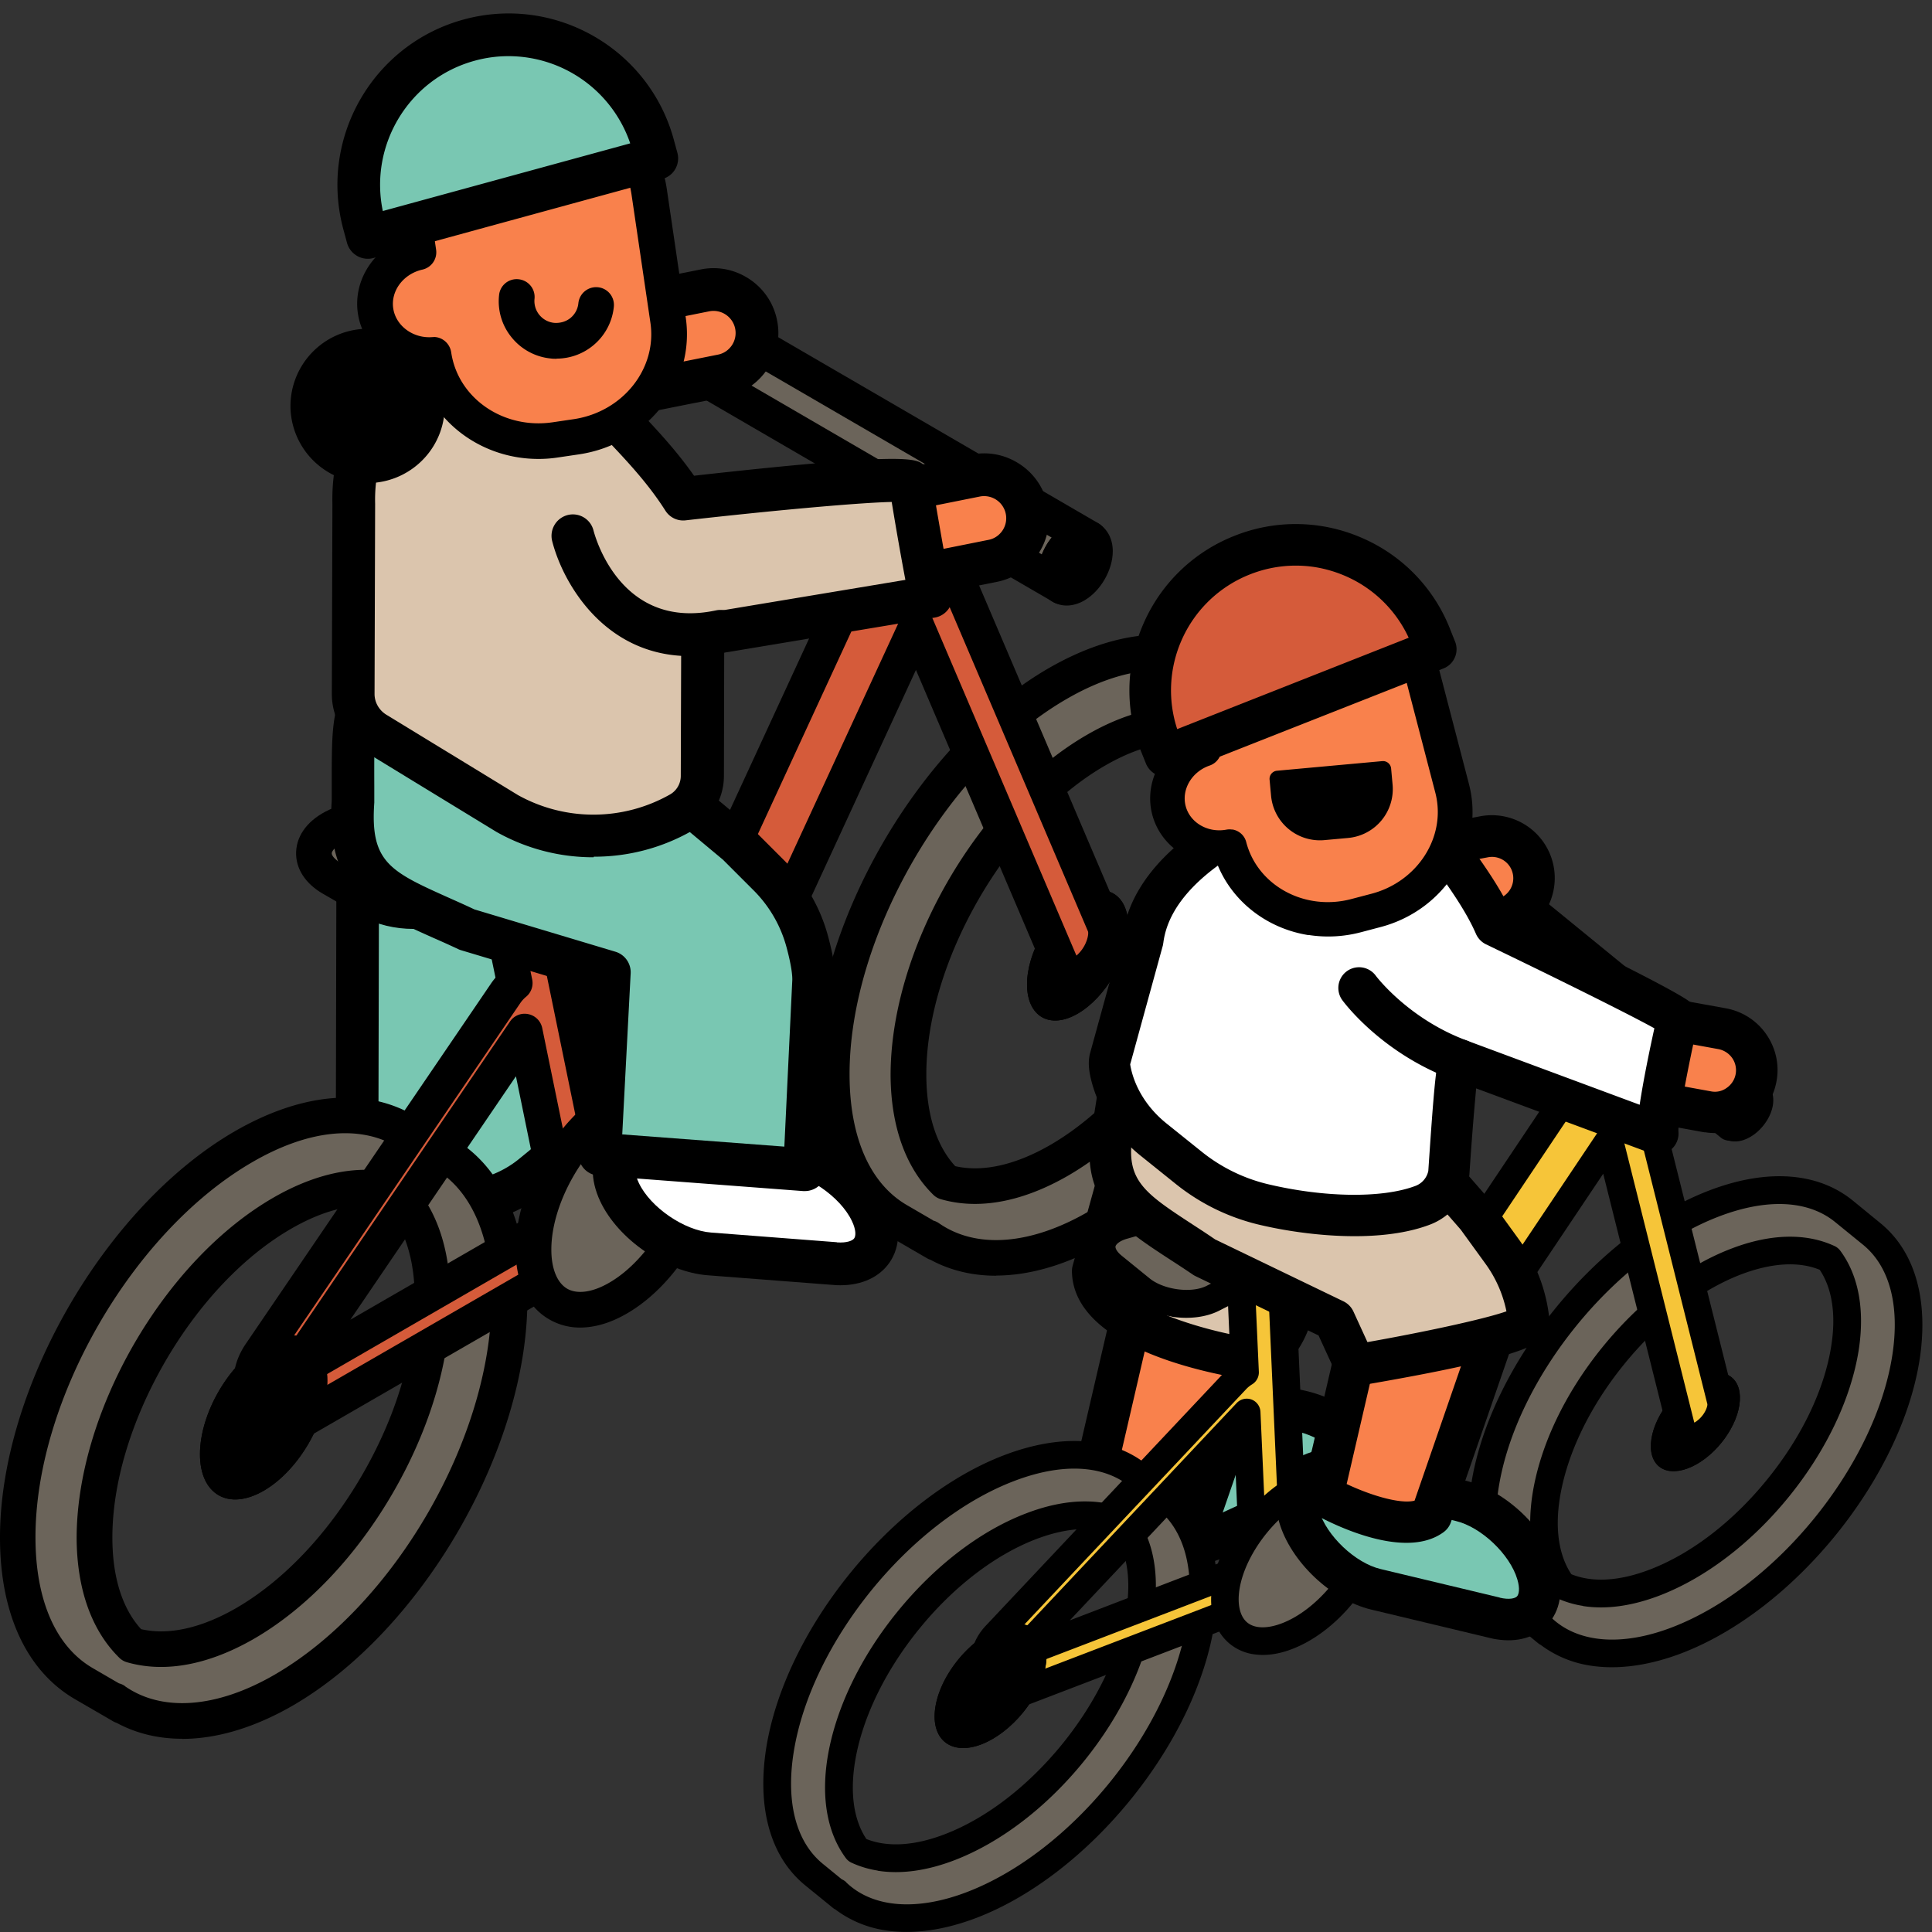
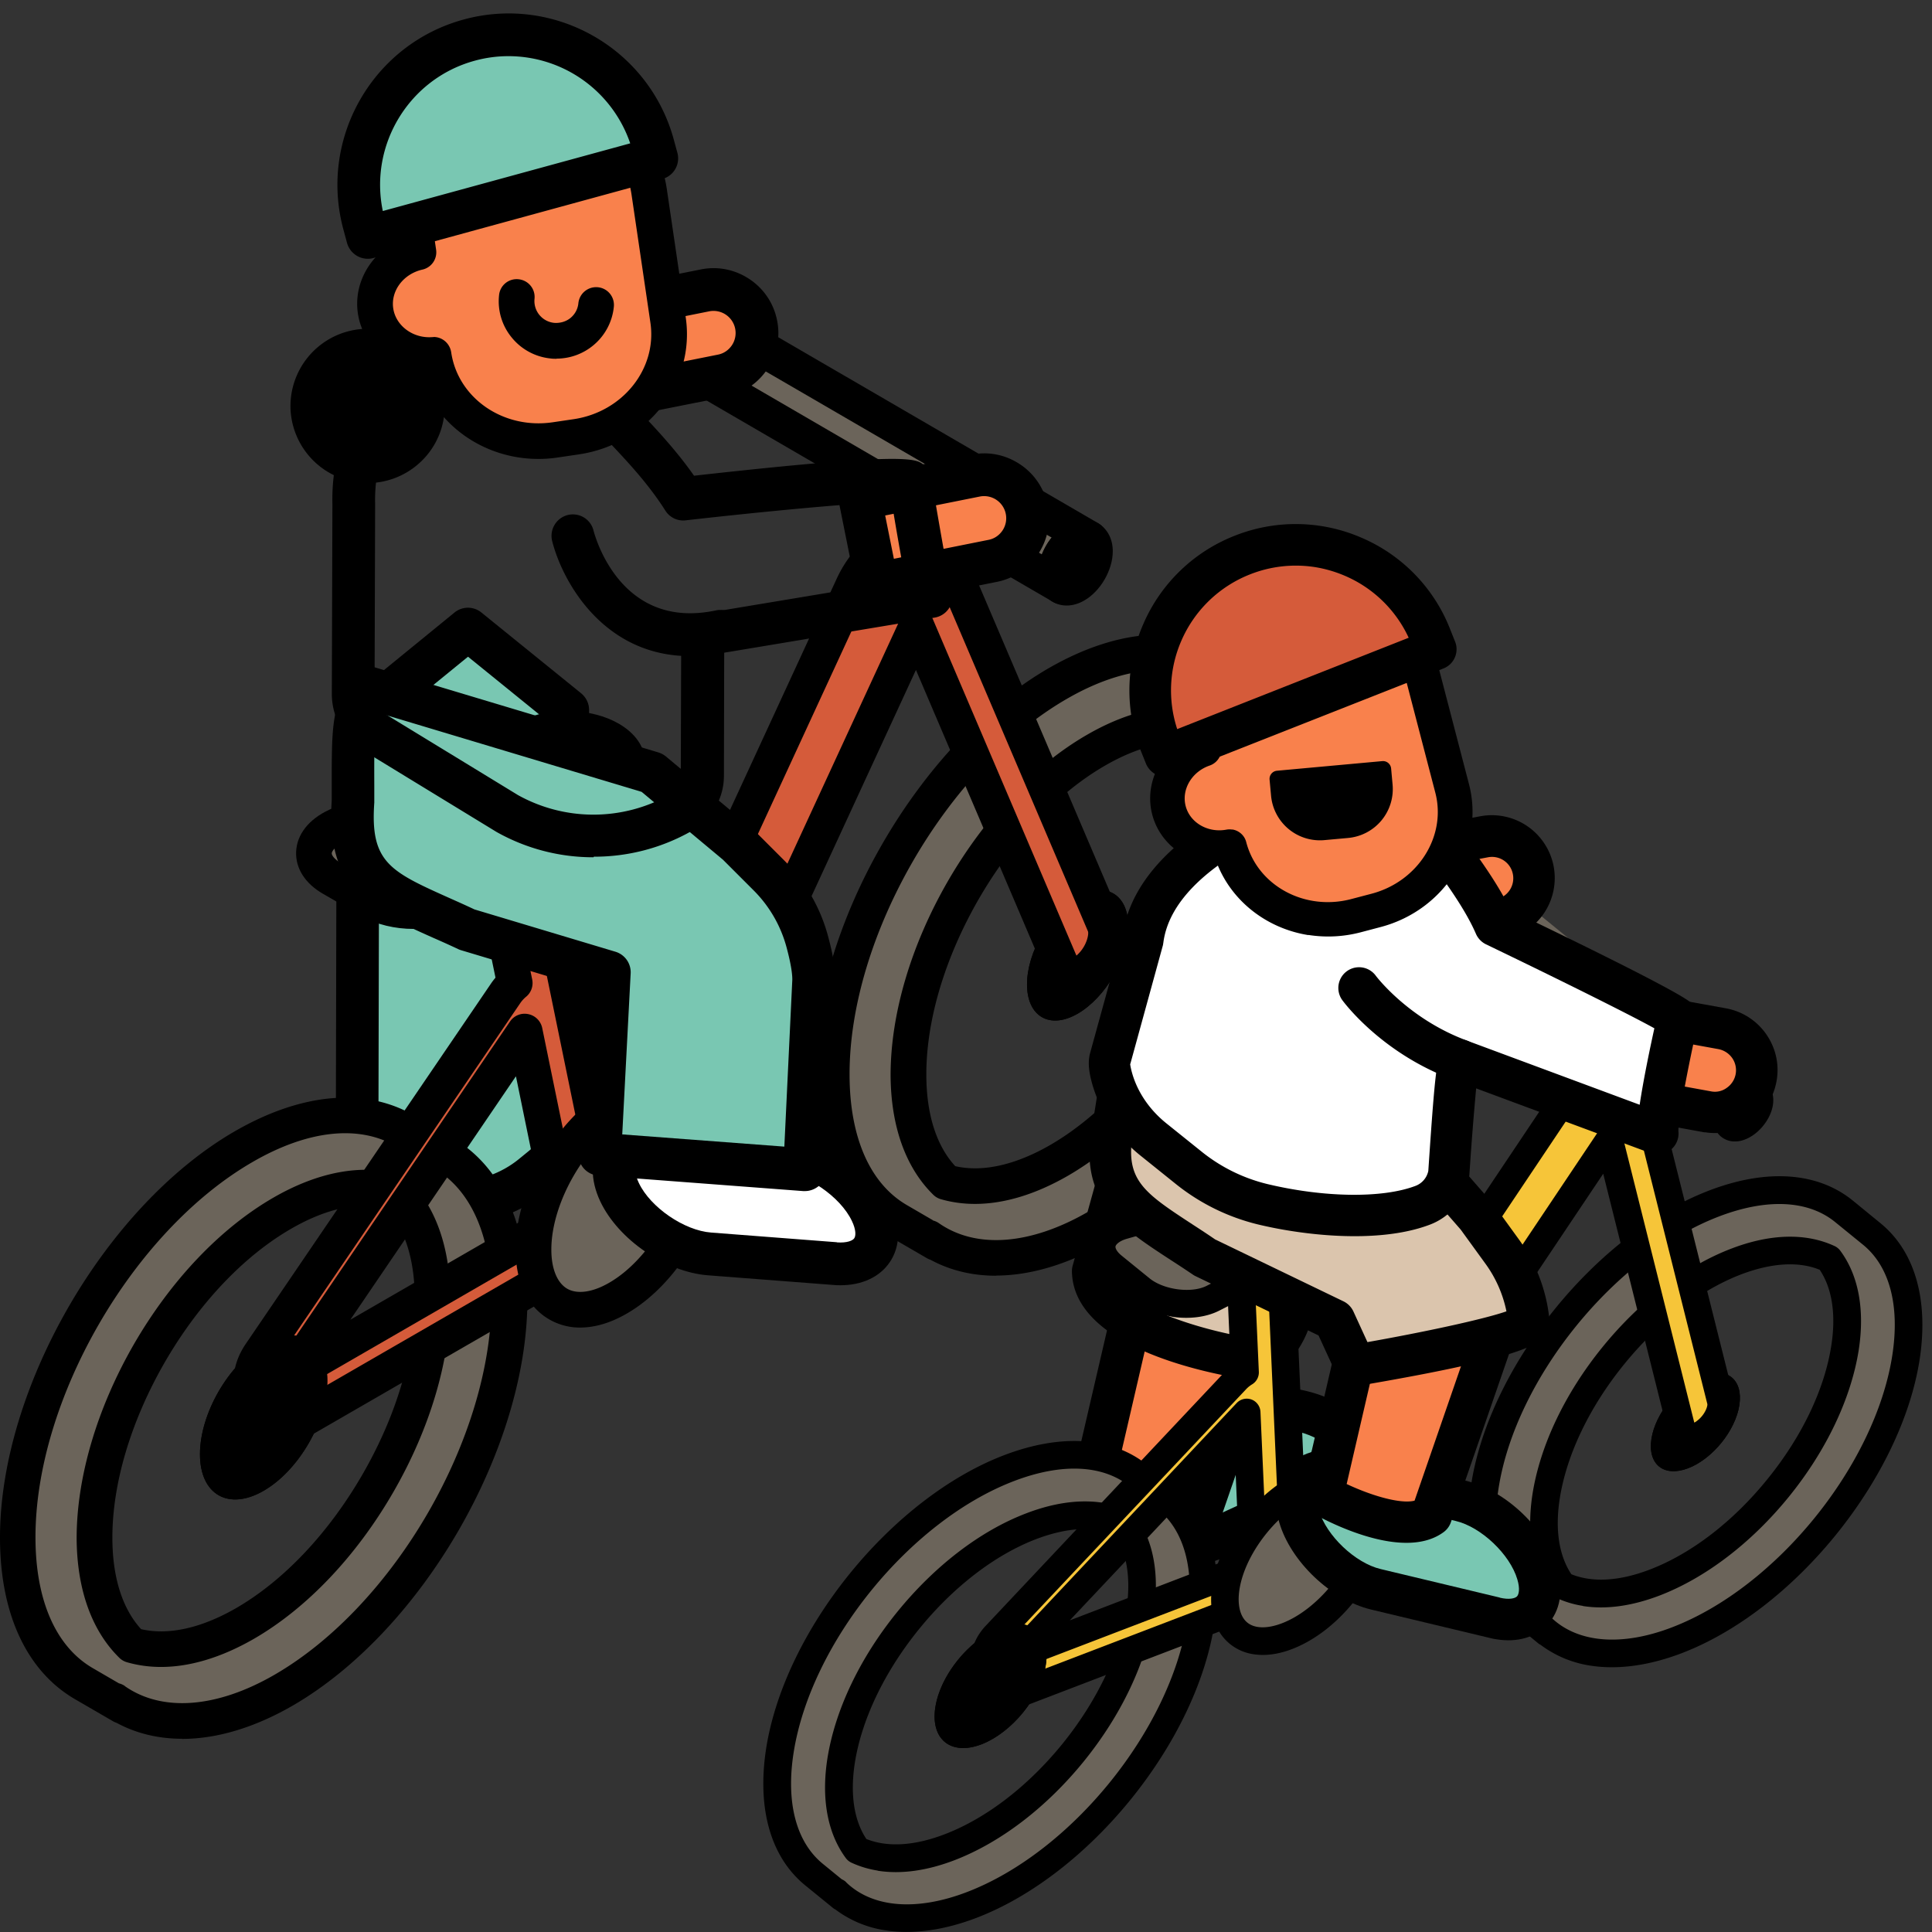
<svg xmlns="http://www.w3.org/2000/svg" width="90" height="90" fill="none">
  <rect width="100%" height="100%" fill="#333333" stroke="none" />
  <g clip-path="url(#a)">
    <path d="M20.647 51.537c-1.274 1.008-1.088 2.31.412 2.913 1.499.604 3.748.272 5.022-.736l4.604-3.644c1.274-1.009 1.088-2.31-.41-2.914-1.5-.597-3.75-.272-5.023.737l-4.605 3.644Z" fill="#fff" />
    <path d="M22.765 55.744c-.736 0-1.453-.12-2.076-.371-1.049-.418-1.725-1.182-1.858-2.078-.133-.902.305-1.831 1.2-2.535l4.605-3.644c1.546-1.22 4.187-1.606 6.011-.882 1.049.418 1.732 1.181 1.858 2.077.133.903-.305 1.832-1.2 2.535L26.7 54.49c-1.015.803-2.508 1.248-3.928 1.248l-.007.006Zm-1.5-3.424c-.377.298-.483.557-.464.69.02.133.193.345.63.518 1.162.464 3.046.186 4.035-.591l4.604-3.644c.378-.298.484-.557.471-.69-.02-.133-.192-.345-.63-.518-1.161-.464-3.046-.185-4.034.591l-4.604 3.644h-.007Z" fill="#000" />
    <path d="m16.678 33.484 5.122-4.181 4.645 3.763-.04 18.61c0 1.102-.418 2.124-1.102 2.674l-.504.412a5.592 5.592 0 0 1-7.052.013c-.684-.557-1.108-1.586-1.108-2.701l.04-18.596v.006Z" fill="#79C7B2" />
    <path d="M21.265 57.012a6.564 6.564 0 0 1-4.147-1.46c-.928-.75-1.48-2.05-1.472-3.478l.04-18.59c0-.298.132-.584.364-.77l5.122-4.18a.99.99 0 0 1 1.254 0l4.645 3.762c.232.193.371.471.371.777l-.04 18.61c0 1.413-.55 2.7-1.466 3.444l-.504.412a6.575 6.575 0 0 1-4.16 1.473h-.007ZM17.67 33.956l-.04 18.125c0 .803.286 1.56.737 1.924A4.612 4.612 0 0 0 24.165 54l.504-.412c.444-.365.73-1.108.736-1.911l.04-18.132-3.643-2.953-4.133 3.371v-.007Z" fill="#000" />
    <path d="M58.544 32.137s.02.007.026.013l-1.784-1.035c-1.918-1.115-4.578-.956-7.517.737-5.832 3.371-10.543 11.534-10.53 18.238.007 3.331 1.188 5.674 3.079 6.776l1.785 1.035c-.12-.073-.233-.159-.346-.239 1.938 1.354 4.738 1.308 7.863-.497 5.832-3.372 10.542-11.535 10.529-18.239-.007-3.344-1.194-5.694-3.105-6.789ZM42.322 50.09c0-2.788.969-5.86 2.548-8.608 1.585-2.748 3.768-5.13 6.19-6.531 1.984-1.142 3.802-1.434 5.274-1.002 1.082 1.049 1.732 2.734 1.739 4.977.006 2.788-.962 5.86-2.548 8.609-1.586 2.74-3.768 5.13-6.19 6.524-1.984 1.141-3.802 1.433-5.268 1.008-1.081-1.055-1.725-2.74-1.738-4.977h-.007Z" fill="#6B645A" />
    <path d="M46.396 59.428c-1.101 0-2.13-.246-3.039-.737-.053-.02-.112-.04-.166-.073l-1.784-1.035c-2.243-1.301-3.483-3.963-3.497-7.493-.02-6.963 4.89-15.464 10.94-18.962 3.112-1.792 6.078-2.057 8.347-.737l1.785 1.036.033.02c2.223 1.314 3.45 3.962 3.457 7.466.02 6.962-4.89 15.464-10.94 18.962-1.785 1.028-3.544 1.546-5.143 1.546l.007.007Zm-2.94-2.575c.1.026.193.066.28.126 1.738 1.214 4.279 1.022 6.966-.538 5.593-3.232 10.131-11.09 10.111-17.515-.007-2.927-.962-5.084-2.687-6.072 0 0-.02-.007-.02-.014h-.013l-1.725-1.015c-1.738-1.009-4.114-.75-6.681.737-5.593 3.232-10.131 11.09-10.111 17.514.006 2.914.955 5.064 2.667 6.06l1.22.71-.006.007Zm1.965-.77c-.551 0-1.082-.073-1.593-.22a.822.822 0 0 1-.351-.205c-1.287-1.261-1.977-3.186-1.99-5.568 0-2.841.941-6.04 2.66-9.027 1.725-2.986 4.027-5.415 6.495-6.836 2.11-1.22 4.16-1.592 5.918-1.081.133.04.252.106.345.199 1.294 1.254 1.984 3.185 1.99 5.575.007 2.834-.935 6.04-2.66 9.026-1.725 2.986-4.034 5.409-6.495 6.83-1.5.862-2.966 1.307-4.32 1.307Zm-.93-1.76c1.275.293 2.8-.046 4.426-.981 2.216-1.281 4.306-3.491 5.885-6.226 1.58-2.734 2.442-5.641 2.435-8.19 0-1.831-.471-3.291-1.34-4.24-1.274-.293-2.8.04-4.425.982-2.216 1.28-4.306 3.49-5.885 6.225-1.573 2.734-2.442 5.641-2.435 8.19.006 1.832.47 3.285 1.34 4.234v.007Z" fill="#000" />
    <path d="M50.191 41.787c1.3-.75 2.362-.146 2.37 1.354 0 1.5-1.05 3.318-2.35 4.075-1.3.756-2.362.146-2.368-1.347-.007-1.494 1.048-3.325 2.348-4.075v-.007Z" fill="#000" />
    <path d="M50.191 41.787c1.3-.75 2.362-.146 2.37 1.354 0 1.5-1.05 3.318-2.35 4.075-1.3.756-2.362.146-2.368-1.347-.007-1.494 1.048-3.325 2.348-4.075v-.007Z" fill="#000" />
    <path d="M20.627 53.7s.02.007.026.013l-1.784-1.035c-1.918-1.115-4.578-.956-7.518.737C5.52 56.786.81 64.95.822 71.653c.007 3.331 1.188 5.674 3.079 6.776l1.785 1.035c-.12-.073-.233-.159-.345-.239 1.937 1.354 4.737 1.308 7.862-.497 5.832-3.372 10.542-11.535 10.529-18.238-.007-3.345-1.194-5.695-3.105-6.79ZM4.405 71.653c0-2.788.969-5.86 2.548-8.608 1.585-2.748 3.768-5.13 6.19-6.53 1.984-1.142 3.802-1.434 5.274-1.003 1.082 1.049 1.732 2.734 1.739 4.978.006 2.787-.962 5.86-2.548 8.608-1.586 2.74-3.768 5.13-6.19 6.524-1.984 1.141-3.802 1.433-5.268 1.008-1.081-1.055-1.725-2.74-1.738-4.977h-.007Z" fill="#6B645A" />
    <path d="M8.48 80.998c-1.102 0-2.13-.246-3.04-.737-.053-.02-.112-.04-.165-.073L3.49 79.153C1.247 77.845.007 75.19 0 71.66c-.02-6.956 4.89-15.464 10.94-18.962 3.112-1.792 6.071-2.057 8.347-.737l1.785 1.042c2.242 1.301 3.483 3.963 3.496 7.493.02 6.956-4.89 15.464-10.94 18.962-1.785 1.029-3.537 1.546-5.142 1.546l-.007-.006Zm-2.661-2.45c1.738 1.215 4.28 1.023 6.966-.53 5.593-3.233 10.131-11.09 10.111-17.522-.006-2.927-.962-5.084-2.687-6.072l-1.764-1.03c-1.739-1.008-4.114-.75-6.682.738-5.593 3.232-10.13 11.09-10.11 17.514.006 2.914.954 5.064 2.666 6.06l1.221.71c.1.026.192.066.279.126v.007Zm1.685-.895c-.55 0-1.082-.073-1.592-.22a.822.822 0 0 1-.352-.205c-1.287-1.261-1.977-3.186-1.99-5.568 0-2.834.942-6.04 2.66-9.027 1.725-2.986 4.027-5.409 6.495-6.836 2.11-1.22 4.16-1.592 5.918-1.081.133.04.253.106.345.199 1.294 1.254 1.984 3.185 1.99 5.575.008 2.834-.935 6.04-2.66 9.026-1.725 2.986-4.033 5.409-6.495 6.83-1.5.862-2.966 1.307-4.32 1.307Zm-.929-1.76c1.274.293 2.8-.046 4.425-.981 2.216-1.281 4.306-3.491 5.885-6.226 1.58-2.734 2.442-5.641 2.435-8.19 0-1.831-.47-3.291-1.34-4.234-1.274-.292-2.8.04-4.425.982-2.216 1.281-4.306 3.491-5.885 6.226-1.573 2.734-2.442 5.641-2.435 8.19.006 1.831.47 3.285 1.34 4.234Z" fill="#000" />
    <path d="M51.451 43.068c.213.504-.053 1.36-.597 1.918a1.653 1.653 0 0 1-.378.299c-.425.245-.823.185-.982-.2L42.7 29.165 30.552 55.492c-.411.89-1.048 1.606-1.698 1.985-.133.08-.26.132-.392.172-.16.206-.345.385-.55.505l-15.26 8.813c-.584.339-1.055.067-1.055-.604 0-.458.219-.982.55-1.373a.6.6 0 0 1-.192-.107c-.365-.325-.279-1.135.18-1.811l11.43-16.799c.127-.185.28-.345.432-.47l-.975-4.746c-.12-.584.245-1.44.816-1.905a1.46 1.46 0 0 1 .219-.153c.484-.278.922-.139 1.028.372l2.793 13.626 11.856-25.698c.352-.757.863-1.38 1.407-1.786l-.69-1.612c-.212-.505.046-1.354.59-1.918.127-.133.253-.233.385-.306.418-.245.823-.179.989.206l9.043 21.192-.007-.007ZM13.587 64 26.22 56.7l-1.778-8.654L13.587 64Z" fill="#D55B3A" />
    <path d="M12.167 67.95c-.245 0-.477-.06-.683-.18-.458-.265-.723-.77-.723-1.394 0-.411.113-.856.325-1.267-.352-.67-.226-1.633.351-2.489L22.87 45.822c.066-.1.14-.192.212-.279l-.889-4.307c-.179-.883.292-2.05 1.108-2.714.107-.087.22-.166.332-.233.498-.285 1.015-.332 1.453-.133.418.186.703.565.803 1.056l2.289 11.15 10.801-23.409a5.763 5.763 0 0 1 1.161-1.665l-.451-1.056c-.398-.929.08-2.123.763-2.82.18-.186.365-.332.564-.445.444-.259.916-.319 1.327-.186.372.126.67.398.83.777l9.042 21.191c.345.823.02 2.005-.77 2.814-.159.166-.344.312-.557.438-.45.26-.928.326-1.34.186a1.368 1.368 0 0 1-.822-.783l-6.058-14.196-11.365 24.63c-.471 1.021-1.214 1.877-2.037 2.355-.106.06-.206.113-.305.153-.2.219-.412.398-.637.524l-15.26 8.814a1.79 1.79 0 0 1-.89.259l-.006.006Zm.379-3.67a.848.848 0 0 1 .232 1.241c-.153.178-.266.404-.319.603l15.035-8.68c.066-.04.172-.12.311-.293a.81.81 0 0 1 .398-.279c.073-.026.146-.06.233-.106.524-.305 1.035-.909 1.36-1.612l12.148-26.329a.832.832 0 0 1 .75-.484h.013c.325 0 .623.199.75.504l6.687 15.67c.034-.027.067-.06.1-.093.391-.398.484-.91.438-1.036l-8.93-20.932c-.034.026-.074.06-.12.106-.378.385-.471.89-.425 1.015l.69 1.613a.825.825 0 0 1-.265.989c-.465.345-.87.87-1.154 1.467L28.62 53.342a.843.843 0 0 1-.849.477.824.824 0 0 1-.716-.657l-2.74-13.346c-.359.312-.545.85-.505 1.068l.982 4.746a.824.824 0 0 1-.285.803 1.44 1.44 0 0 0-.272.298L12.798 63.536c-.213.312-.266.597-.266.73l.014.013Zm1.048.557a.845.845 0 0 1-.61-.266.822.822 0 0 1-.08-1.029l10.854-15.955a.818.818 0 0 1 .85-.345.831.831 0 0 1 .65.644l1.778 8.655a.816.816 0 0 1-.398.882l-12.633 7.3a.853.853 0 0 1-.411.114ZM24.03 50.143l-7.71 11.335 8.977-5.183-1.26-6.146-.007-.006Z" fill="#000" />
    <path d="M28.41 34.433c1.028.59 1.114 1.533.218 2.184L21.47 41.82c-1.049.77-3.012.83-4.213.14l-1.805-1.043c-1.194-.69-1.095-1.825.219-2.442l8.963-4.168c1.122-.518 2.747-.471 3.769.12l.007.006Z" fill="#6B645A" />
    <path d="M19.268 43.273c-.862 0-1.725-.199-2.421-.597l-1.805-1.042c-.83-.478-1.28-1.188-1.247-1.958.033-.803.59-1.513 1.532-1.95l8.964-4.169c1.373-.637 3.277-.57 4.531.153.77.444 1.208 1.075 1.248 1.792.033.677-.306 1.307-.956 1.785l-7.159 5.203c-.71.518-1.698.783-2.693.783h.006Zm7.14-8.488c-.505 0-1.016.093-1.414.279l-8.963 4.168c-.445.205-.571.431-.578.517 0 .1.126.28.418.452l1.805 1.042c.916.524 2.521.484 3.304-.087l7.159-5.21c.172-.126.279-.265.272-.358 0-.1-.14-.279-.418-.438-.418-.246-1.002-.365-1.586-.365Z" fill="#000" />
    <path d="M28.767 51.437c2.17-1.254 3.934-.252 3.947 2.243.007 2.496-1.751 5.535-3.92 6.79-2.17 1.254-3.935.245-3.948-2.25-.007-2.496 1.751-5.535 3.92-6.783Z" fill="#6B645A" />
    <path d="M27.03 61.843a2.846 2.846 0 0 1-1.439-.378c-1.009-.577-1.566-1.732-1.572-3.245-.007-2.801 1.897-6.1 4.332-7.507 1.32-.763 2.607-.862 3.623-.278 1.008.577 1.565 1.732 1.565 3.238.007 2.801-1.897 6.106-4.332 7.513-.75.438-1.493.657-2.183.657h.007Zm2.157-9.69c-1.904 1.102-3.51 3.877-3.503 6.067 0 .882.272 1.54.736 1.812.471.272 1.188.172 1.964-.28 1.904-1.1 3.51-3.882 3.503-6.065 0-.883-.272-1.54-.736-1.805-.471-.273-1.188-.173-1.964.278v-.006Z" fill="#000" />
    <path d="M32.65 14.576c-.167-.1-.392-.087-.644.06-.505.292-.91.995-.91 1.579 0 .285.1.485.266.584l18.086 10.513c-.166-.093-.265-.299-.265-.584 0-.578.405-1.288.909-1.58.252-.146.477-.159.643-.06L32.65 14.576Z" fill="#6B645A" />
    <path d="M49.449 28.142a.77.77 0 0 1-.412-.113L30.951 17.516c-.431-.252-.677-.723-.677-1.294 0-.87.571-1.859 1.327-2.297.505-.292 1.042-.312 1.48-.06l18.086 10.513c.398.233.53.737.299 1.135a.84.84 0 0 1-.962.379c-.253.172-.471.55-.485.816a.826.826 0 0 1-.564 1.434h-.006ZM31.926 16.169l16.607 9.656c.113-.278.265-.55.458-.783l-16.607-9.65c-.239.173-.438.524-.464.783l.006-.006Z" fill="#000" />
    <path d="M50.092 25.155c.497-.286.909-.053.915.524.007.578-.405 1.281-.909 1.573-.504.292-.915.06-.915-.518 0-.577.404-1.287.909-1.58Z" fill="#6B645A" />
    <path d="M49.687 28.208c-.232 0-.451-.06-.65-.173-.431-.252-.684-.723-.684-1.3 0-.87.564-1.859 1.328-2.297.497-.292 1.034-.312 1.472-.06.432.253.684.724.684 1.301 0 .87-.564 1.852-1.32 2.29-.273.16-.558.239-.83.239ZM12.274 62.62c1.64-.949 2.973-.179 2.973 1.7 0 1.877-1.32 4.174-2.96 5.123-1.638.949-2.972.186-2.972-1.7 0-1.884 1.32-4.18 2.953-5.13l.006.007Z" fill="#000" />
-     <path d="M12.274 62.62c1.64-.949 2.973-.179 2.973 1.7 0 1.877-1.32 4.174-2.96 5.123-1.638.949-2.972.186-2.972-1.7 0-1.884 1.32-4.18 2.953-5.13l.006.007Z" fill="#000" />
+     <path d="M12.274 62.62c1.64-.949 2.973-.179 2.973 1.7 0 1.877-1.32 4.174-2.96 5.123-1.638.949-2.972.186-2.972-1.7 0-1.884 1.32-4.18 2.953-5.13Z" fill="#000" />
    <path d="M38.913 58.864c1.619.126 2.368-.956 1.678-2.416s-2.567-2.741-4.186-2.867l-5.859-.452c-1.619-.126-2.368.956-1.678 2.416s2.568 2.741 4.186 2.867l5.859.452Z" fill="#fff" />
    <path d="M39.151 59.872c-.106 0-.212 0-.318-.013l-5.859-.451c-1.963-.153-4.166-1.66-5.009-3.438-.484-1.022-.471-2.038.047-2.788.517-.75 1.466-1.135 2.607-1.048l5.858.451c1.964.153 4.167 1.66 5.01 3.438.484 1.022.47 2.037-.047 2.787-.47.684-1.294 1.062-2.289 1.062Zm-.166-1.997c.471.033.737-.08.81-.193.073-.106.093-.385-.113-.81-.537-1.128-2.11-2.21-3.364-2.303l-5.858-.45c-.485-.034-.737.079-.81.185-.073.106-.093.385.113.81.537 1.128 2.11 2.21 3.364 2.303l5.858.451v.007Z" fill="#000" />
    <path d="m28.384 45.298-6.635-1.991c-3.576-1.666-5.586-2.038-5.307-5.974 0-3.318-.06-3.822.663-5.309l13.27 3.982 3.98 3.319 1.467 1.466a6.89 6.89 0 0 1 1.79 3.106c.173.664.32 1.348.293 1.799l-.418 8.8-9.548-.723.445-8.469v-.006Z" fill="#79C7B2" />
    <path d="M37.486 55.485h-.073l-9.547-.723a.989.989 0 0 1-.915-1.042l.404-7.692-5.885-1.766a.795.795 0 0 1-.133-.053 48.417 48.417 0 0 0-1.16-.524c-2.907-1.3-5.003-2.237-4.724-6.385v-.657c0-2.74 0-3.477.763-5.057a.998.998 0 0 1 1.18-.518l13.27 3.982c.126.04.245.1.351.186l3.981 3.319s.047.04.067.06l1.466 1.466a7.86 7.86 0 0 1 2.05 3.557c.246.916.352 1.607.325 2.098l-.418 8.8a1.008 1.008 0 0 1-.331.697c-.18.16-.418.252-.657.252h-.014Zm-8.505-2.641 7.557.57.371-7.778c0-.126-.006-.53-.265-1.493a5.917 5.917 0 0 0-1.533-2.662l-1.433-1.433-3.788-3.16-12.221-3.67c-.24.71-.24 1.408-.233 3.412V37.393c-.199 2.788.743 3.206 3.543 4.46.358.16.73.325 1.122.511l6.568 1.971a1 1 0 0 1 .71 1.003l-.392 7.5-.006.006Z" fill="#000" />
    <path d="M46.243 26.117a2.025 2.025 0 0 0-.796-3.969l-5.387 1.076.796 3.968 5.387-1.075Z" fill="#F9814C" />
    <path d="M40.857 28.195a.998.998 0 0 1-.975-.796l-.797-3.97c-.053-.258 0-.524.146-.75a.973.973 0 0 1 .63-.424l5.388-1.076c.79-.159 1.593 0 2.27.452a3 3 0 0 1 1.286 1.918c.16.79 0 1.593-.45 2.27a3 3 0 0 1-1.918 1.287l-5.388 1.075a.995.995 0 0 1-.192.02v-.006Zm.378-4.182.405 2.018 4.412-.883c.272-.053.498-.212.65-.438a1.03 1.03 0 0 0-1.055-1.58l-4.412.883Z" fill="#000" />
    <path d="M33.638 17.49a2.025 2.025 0 0 0-.796-3.969l-5.388 1.075.796 3.968 5.388-1.075Z" fill="#F9814C" />
    <path d="M28.25 19.567a.998.998 0 0 1-.975-.796l-.796-3.97c-.053-.258 0-.524.146-.75a.972.972 0 0 1 .63-.424l5.388-1.075c.79-.16 1.592 0 2.269.45a3 3 0 0 1 1.287 1.919c.16.79 0 1.593-.451 2.27a3 3 0 0 1-1.918 1.287l-5.387 1.075a.994.994 0 0 1-.192.02v-.006Zm.379-4.181.404 2.017 4.413-.883c.272-.053.497-.212.65-.438a1.03 1.03 0 0 0-1.055-1.58l-4.412.884Z" fill="#000" />
-     <path d="M16.48 23.489c-.138-5.867 5.488-6.87 5.488-6.87 1.041-.59 2.488-.51 4.087.392l.955.538c1.287 1.726 3.35 3.378 4.823 5.688 0 0 10.138-1.148 10.556-.797 0 0 .743 4.44.969 5.37l-10.184 1.699a4.164 4.164 0 0 1-.445.245l-.02 6.411a1.98 1.98 0 0 1-1.015 1.713 8.233 8.233 0 0 1-8.074.013l-6.064-3.703a2.119 2.119 0 0 1-1.095-1.859l.027-8.833-.007-.007Z" fill="#DBC5AD" />
    <path d="M27.646 39.935a9.17 9.17 0 0 1-4.518-1.181L17.03 35.03a3.112 3.112 0 0 1-1.572-2.715l.027-8.827c-.12-5.183 3.874-7.36 6.143-7.831 1.38-.704 3.119-.538 4.917.47l.955.538c.12.067.226.16.312.273.49.663 1.128 1.334 1.804 2.044.883.929 1.865 1.964 2.714 3.179 9.979-1.115 10.343-.803 10.708-.498.18.153.306.365.345.597.206 1.228.777 4.567.956 5.297a.987.987 0 0 1-.803 1.214l-9.8 1.633-.013 5.74c0 1.063-.584 2.051-1.519 2.576a9.161 9.161 0 0 1-4.538 1.188l-.02.026Zm-4.173-22.698c-.385 0-.723.08-1.015.246-.1.053-.206.093-.319.113-.192.033-4.783.949-4.664 5.866v.027l-.027 8.84c0 .405.226.784.591.99l6.097 3.723a7.238 7.238 0 0 0 7.066-.027.995.995 0 0 0 .511-.85l.02-6.404c0-.378.219-.723.557-.89.113-.052.226-.112.339-.185a.975.975 0 0 1 .378-.146l9.169-1.527a155.57 155.57 0 0 1-.637-3.63c-1.586.033-5.799.425-9.594.856a.982.982 0 0 1-.949-.451c-.816-1.288-1.837-2.363-2.826-3.405-.663-.697-1.287-1.36-1.824-2.05l-.777-.439c-.75-.424-1.473-.637-2.096-.637v-.02Z" fill="#000" />
    <path d="M32.139 30.564c-3.948 0-5.905-3.358-6.416-5.356a1 1 0 0 1 .716-1.214.99.99 0 0 1 1.208.716c.126.478 1.36 4.653 5.712 3.723a1.004 1.004 0 0 1 1.181.77.999.999 0 0 1-.77 1.182c-.577.12-1.12.179-1.632.179Z" fill="#000" />
    <path d="M24.016 4.567c-3.019.445-5.122 3.113-4.704 5.967l.18 1.208c-1.301.292-2.19 1.466-2.005 2.734.186 1.268 1.374 2.144 2.707 2.044.385 2.595 2.913 4.367 5.66 3.963l.988-.146c2.74-.405 4.658-2.834 4.273-5.43l-.882-5.986c-.418-2.854-3.205-4.805-6.224-4.36l.007.006Z" fill="#F9814C" />
    <path d="M25.078 21.379c-2.594 0-4.876-1.653-5.553-4.049-1.446-.199-2.64-1.294-2.853-2.728-.212-1.42.598-2.794 1.904-3.411l-.08-.531c-.238-1.606.2-3.212 1.235-4.52a6.482 6.482 0 0 1 4.173-2.389c3.463-.518 6.675 1.759 7.159 5.057l.882 5.987c.445 3.04-1.784 5.9-4.976 6.371l-.988.146a5.87 5.87 0 0 1-.896.067h-.007Zm-4.883-5.682c.412 0 .757.3.823.71.312 2.138 2.422 3.598 4.717 3.266l.989-.146c2.289-.339 3.888-2.35 3.576-4.487l-.882-5.986c-.352-2.396-2.727-4.035-5.282-3.657a4.842 4.842 0 0 0-3.105 1.772c-.743.942-1.061 2.104-.895 3.252l.179 1.208a.827.827 0 0 1-.637.93c-.883.198-1.48.988-1.36 1.804.12.817.929 1.414 1.824 1.341h.06l-.007-.007Z" fill="#000" />
    <path d="M25.928 16.713c-.093 0-.186 0-.279-.014a2.672 2.672 0 0 1-1.81-.975 2.65 2.65 0 0 1-.591-1.971.823.823 0 0 1 .909-.744c.457.047.79.452.743.91a1.023 1.023 0 0 0 .915 1.121c.272.02.544-.053.757-.225.212-.173.345-.418.371-.69a.832.832 0 0 1 .91-.744c.457.046.789.451.742.91a2.673 2.673 0 0 1-.975 1.811 2.68 2.68 0 0 1-1.692.604v.007ZM17.123 21.67a2.76 2.76 0 1 0 0-5.52 2.76 2.76 0 0 0 0 5.52Z" fill="#000" />
    <path d="M17.124 22.5a3.602 3.602 0 0 1-3.59-3.438 3.604 3.604 0 0 1 3.437-3.743 3.6 3.6 0 0 1 3.742 3.438 3.565 3.565 0 0 1-.942 2.582 3.607 3.607 0 0 1-2.495 1.161h-.152Zm-1.931-3.51c.046 1.061.955 1.904 2.01 1.85.518-.019.995-.245 1.34-.623a1.92 1.92 0 0 0 .511-1.387 1.943 1.943 0 0 0-2.01-1.852 1.943 1.943 0 0 0-1.851 2.011Z" fill="#000" />
    <path d="M21.859 1.841a6.98 6.98 0 0 1 8.573 4.894l.168.614-13.466 3.683-.167-.615a6.982 6.982 0 0 1 4.892-8.576Z" fill="#79C7B2" />
    <path d="M17.13 12.054c-.438 0-.836-.292-.962-.73l-.165-.61C14.84 6.465 17.349 2.071 21.596.91c4.24-1.161 8.638 1.348 9.792 5.595l.166.61a.992.992 0 0 1-.696 1.222l-13.469 3.684a.912.912 0 0 1-.265.033h.006Zm6.562-9.438a5.91 5.91 0 0 0-1.579.213c-3.065.836-4.923 3.929-4.28 7.001l11.525-3.152a5.996 5.996 0 0 0-5.666-4.062Z" fill="#000" />
    <path d="M52.117 68.332c-1.435.659-1.559 1.93-.282 2.838 1.276.907 3.466 1.12 4.9.46l5.184-2.376c1.435-.658 1.56-1.93.283-2.837-1.277-.908-3.466-1.12-4.901-.462l-5.184 2.377Z" fill="#79C7B2" />
    <path d="M53.685 72.886c-.897-.143-1.752-.462-2.42-.933-.896-.639-1.358-1.508-1.276-2.388.082-.88.707-1.655 1.719-2.113l5.183-2.377c1.744-.798 4.32-.551 5.864.556.896.638 1.357 1.507 1.276 2.388-.082.88-.714 1.654-1.72 2.113l-5.183 2.377c-.991.455-2.255.573-3.45.382l.007-.005Zm-1.174-3.683c-.422.194-.588.415-.602.544-.014.128.105.369.474.63.99.705 2.826.88 3.937.372l5.183-2.376c.422-.194.588-.415.602-.544.014-.128-.104-.368-.473-.63-.99-.705-2.827-.88-3.938-.372l-5.183 2.376Z" fill="#000" />
    <path d="m52.637 61.625-1.955 8.428s3.59 2.026 5.063.957l3.21-9.304-6.319-.074.001-.007Z" fill="#F9814C" />
    <path d="M53.74 72.21c-1.557-.248-3.102-1.068-3.533-1.313a.965.965 0 0 1-.464-1.058L51.7 61.41a.967.967 0 0 1 .954-.748l6.318.074a.947.947 0 0 1 .776.41.95.95 0 0 1 .122.874l-3.21 9.304a.956.956 0 0 1-.348.466c-.708.514-1.642.567-2.57.42Zm-1.947-2.671c1.182.56 2.529.944 3.168.779l2.65-7.672-4.204-.05-1.607 6.938-.007.005Z" fill="#000" />
    <path d="m52.961 51.764 5.793-2.762 3.509 4.616-2.062 7.458c-.257 1.042-.884 1.907-1.653 2.274 0 0-7.606-1.036-7.647-4.14l2.06-7.446Z" fill="#DBC5AD" />
    <path d="M57.982 64.245c-2.04-.326-8.004-1.569-8.047-5.026a.953.953 0 0 1 .037-.268l2.06-7.446a.974.974 0 0 1 .515-.616l5.792-2.762a.972.972 0 0 1 1.187.287l3.509 4.616a.945.945 0 0 1 .16.84l-2.063 7.465c-.32 1.306-1.13 2.39-2.168 2.883a.902.902 0 0 1-.547.083l-.426-.068-.009.011Zm-6.111-4.94c.203 1.429 3.795 2.614 6.44 3.035l.039.006c.406-.3.756-.857.91-1.498l1.947-7.027-2.743-3.613-4.685 2.234-1.902 6.865-.006-.001Z" fill="#000" />
    <path d="M87.175 57.468s.011.008.017.016l-1.286-1.053c-1.386-1.127-3.516-1.342-6.064-.366-5.062 1.94-9.833 7.826-10.67 13.157-.414 2.648.224 4.66 1.592 5.771l1.286 1.053c-.087-.072-.164-.157-.243-.234 1.367 1.32 3.599 1.636 6.306.6 5.062-1.94 9.833-7.825 10.67-13.157.417-2.66-.227-4.673-1.608-5.787ZM72.02 69.676c.353-2.213 1.511-4.533 3.111-6.515 1.607-1.981 3.638-3.601 5.742-4.407 1.722-.659 3.202-.658 4.318-.134.726.97 1.027 2.394.75 4.176-.353 2.213-1.505 4.534-3.112 6.515-1.605 1.975-3.636 3.595-5.74 4.4-1.722.66-3.202.658-4.312.136-.725-.97-1.027-2.394-.75-4.176l-.007.005Z" fill="#6B645A" />
    <path d="M74.08 77.59a5.122 5.122 0 0 1-2.316-.97.47.47 0 0 1-.118-.077L70.36 75.49c-1.61-1.313-2.254-3.574-1.822-6.369.867-5.522 5.833-11.651 11.075-13.66 2.688-1.032 5.066-.862 6.7.468l1.286 1.052c1.61 1.313 2.254 3.575 1.822 6.369-.867 5.523-5.833 11.651-11.076 13.66-1.541.589-3 .78-4.265.58Zm-1.82-2.241c1.232 1.188 3.284 1.358 5.625.46 4.86-1.862 9.461-7.54 10.263-12.655.365-2.336-.124-4.175-1.378-5.183l-1.276-1.038c-1.257-1.029-3.185-1.12-5.421-.264-4.86 1.861-9.461 7.54-10.263 12.655-.364 2.323.12 4.16 1.36 5.173l.882.721a.669.669 0 0 1 .201.13l.007.001Zm1.475-.541a4.616 4.616 0 0 1-1.232-.372.707.707 0 0 1-.243-.196c-.865-1.155-1.163-2.767-.868-4.657.359-2.252 1.507-4.671 3.25-6.82 1.745-2.148 3.876-3.785 6.014-4.599 1.826-.7 3.488-.735 4.817-.113a.707.707 0 0 1 .242.195c.866 1.156 1.163 2.768.869 4.658-.358 2.246-1.507 4.671-3.251 6.82-1.744 2.148-3.881 3.777-6.013 4.598-1.299.498-2.512.663-3.586.492v-.006Zm-.535-1.474c.986.398 2.243.324 3.66-.22 1.923-.737 3.869-2.227 5.468-4.203 1.605-1.974 2.66-4.18 2.977-6.204.233-1.463.044-2.693-.536-3.555-.979-.403-2.243-.324-3.659.213-1.923.737-3.87 2.234-5.469 4.21-1.599 1.975-2.654 4.181-2.977 6.204-.233 1.463-.043 2.686.536 3.555Z" fill="#000" />
    <path d="M79.316 64.082c1.131-.433 1.894.184 1.71 1.374-.182 1.19-1.253 2.507-2.384 2.94-1.132.433-1.895-.178-1.712-1.368.183-1.19 1.253-2.507 2.385-2.94v-.006Z" fill="#000" />
    <path d="M79.316 64.082c1.131-.433 1.894.184 1.71 1.374-.182 1.19-1.253 2.507-2.384 2.94-1.132.433-1.895-.178-1.712-1.368.183-1.19 1.253-2.507 2.385-2.94v-.006Z" fill="#000" />
    <path d="M54.333 69.8s.012.009.017.016l-1.286-1.053c-1.385-1.127-3.516-1.342-6.064-.366-5.062 1.94-9.833 7.825-10.669 13.158-.415 2.646.223 4.659 1.59 5.77l1.287 1.053c-.086-.072-.164-.156-.243-.234 1.367 1.32 3.599 1.636 6.307.6 5.062-1.94 9.833-7.825 10.669-13.157.417-2.66-.227-4.673-1.608-5.787ZM39.179 82.008c.353-2.213 1.511-4.533 3.112-6.515 1.606-1.981 3.638-3.601 5.741-4.407 1.722-.659 3.202-.658 4.318-.134.726.97 1.027 2.394.75 4.176-.353 2.213-1.505 4.534-3.111 6.515-1.606 1.975-3.637 3.595-5.741 4.401-1.722.658-3.202.657-4.312.135-.725-.97-1.026-2.394-.75-4.176l-.007.005Z" fill="#6B645A" />
    <path d="M41.232 89.92a5.122 5.122 0 0 1-2.316-.969.57.57 0 0 1-.119-.077l-1.287-1.047c-1.61-1.313-2.253-3.574-1.82-6.375.866-5.522 5.833-11.651 11.075-13.66 2.687-1.026 5.066-.862 6.7.468l1.286 1.052.006.001c1.604 1.312 2.247 3.574 1.809 6.367-.86 5.524-5.833 11.651-11.075 13.66-1.542.589-3 .78-4.265.58h.006Zm-1.82-2.24c1.23 1.194 3.284 1.358 5.63.46 4.86-1.86 9.462-7.539 10.264-12.654.365-2.336-.124-4.175-1.377-5.19l-1.276-1.037c-1.257-1.029-3.185-1.12-5.421-.264-4.86 1.86-9.461 7.539-10.263 12.655-.364 2.322.12 4.16 1.36 5.173l.882.72a.735.735 0 0 1 .201.13v.007Zm1.474-.541a4.618 4.618 0 0 1-1.231-.372.707.707 0 0 1-.243-.196c-.86-1.154-1.163-2.767-.868-4.657.358-2.252 1.506-4.671 3.25-6.82 1.744-2.148 3.876-3.785 6.014-4.598 1.826-.7 3.488-.736 4.816-.114a.708.708 0 0 1 .243.195c.866 1.156 1.163 2.768.868 4.658-.357 2.246-1.507 4.671-3.25 6.82-1.744 2.148-3.882 3.777-6.014 4.598-1.298.498-2.511.663-3.586.492l.001-.006Zm-.534-1.474c.986.398 2.243.324 3.66-.22 1.923-.737 3.868-2.227 5.474-4.202 1.599-1.975 2.66-4.18 2.977-6.204.233-1.463.044-2.693-.536-3.555-.985-.404-2.243-.324-3.659.213-1.923.737-3.87 2.234-5.469 4.21-1.599 1.975-2.654 4.181-2.976 6.204-.227 1.464-.044 2.686.535 3.555l-.006-.001Z" fill="#000" />
    <path d="M80.157 65.26c.102.426-.216 1.073-.72 1.45a1.483 1.483 0 0 1-.337.194c-.367.137-.678.042-.757-.284l-3.377-13.503-12.984 19.376c-.436.654-1.036 1.145-1.605 1.361a1.497 1.497 0 0 1-.334.09 1.553 1.553 0 0 1-.503.331l-13.234 5.073c-.507.193-.849-.077-.764-.611.058-.362.302-.748.607-1.025a.45.45 0 0 1-.14-.107c-.244-.306-.078-.939.376-1.414L57.59 64.293c.126-.137.266-.238.403-.32l-.175-3.896c-.021-.48.38-1.113.89-1.41a.809.809 0 0 1 .198-.093c.423-.16.754.01.773.423l.495 11.18 12.668-18.911c.375-.554.86-.985 1.345-1.24l-.343-1.366c-.108-.428.209-1.069.712-1.445.118-.086.233-.152.344-.193.367-.137.677-.036.757.283l4.497 17.973.003-.019ZM47.434 77.094l10.957-4.196-.317-7.1-10.64 11.296Z" fill="#F6C539" />
    <path d="M45.813 80.026a1.06 1.06 0 0 1-.512-.225c-.323-.26-.463-.693-.392-1.178.051-.324.203-.665.42-.963-.202-.574.022-1.32.587-1.922L57.12 63.84c.063-.068.139-.134.215-.2l-.16-3.541c-.03-.716.485-1.573 1.21-1.992.1-.056.194-.106.29-.137.423-.16.83-.135 1.149.072.3.198.477.526.492.92l.409 9.222L72.3 50.899a4.677 4.677 0 0 1 1.14-1.181l-.226-.91c-.171-.686.225-1.582.95-2.119.163-.124.334-.214.5-.279.375-.142.752-.134 1.06.02.278.141.472.394.546.706l4.503 17.98c.165.685-.238 1.58-.956 2.118a1.8 1.8 0 0 1-.494.273c-.382.148-.759.14-1.066-.02a1.08 1.08 0 0 1-.545-.713l-3.028-12.097-12.171 18.168c-.504.748-1.196 1.329-1.904 1.6-.091.038-.18.063-.269.088-.186.147-.374.26-.568.334L46.54 79.933c-.25.097-.503.128-.732.092l.006.001Zm.732-2.838a.652.652 0 0 1 .244.437.628.628 0 0 1-.206.554 1.38 1.38 0 0 0-.36.497L59.32 73.66a.913.913 0 0 0 .293-.201.613.613 0 0 1 .346-.167.934.934 0 0 0 .197-.053c.459-.175.949-.593 1.3-1.117L74.43 52.745a.644.644 0 0 1 1.161.205l3.335 13.32a.513.513 0 0 0 .123-.078c.37-.274.507-.682.485-.79l-4.455-17.79c-.036.02-.086.044-.138.088-.363.269-.498.671-.475.772l.343 1.366a.64.64 0 0 1-.324.724c-.414.222-.81.582-1.11 1.03l-12.668 18.91a.636.636 0 0 1-.706.26.65.65 0 0 1-.473-.59l-.487-10.982c-.36.21-.583.63-.574.821l.175 3.895a.653.653 0 0 1-.315.583 1.355 1.355 0 0 0-.26.206L46.855 76.592c-.221.239-.296.462-.306.57l-.005.026Zm.788.543a.635.635 0 0 1-.432-.277.633.633 0 0 1 .068-.798l10.64-11.297a.647.647 0 0 1 .692-.164c.24.09.405.32.416.576l.317 7.1a.65.65 0 0 1-.414.632l-10.956 4.196a.649.649 0 0 1-.331.032Zm10.169-10.387-7.666 8.138 7.895-3.027-.228-5.117-.001.006Z" fill="#000" />
    <path d="M62.951 55.481c.74.6.69 1.356-.105 1.764l-6.342 3.229c-.93.478-2.497.28-3.362-.425l-1.3-1.054c-.86-.698-.64-1.59.488-1.912l7.648-2.173c.956-.272 2.24-.028 2.98.573l-.007-.002Z" fill="#6B645A" />
    <path d="M54.574 61.328c-.68-.109-1.336-.37-1.838-.776l-1.3-1.055c-.588-.478-.855-1.095-.734-1.689.125-.625.653-1.115 1.446-1.341l7.648-2.173c1.16-.33 2.66-.04 3.56.691.548.446.813.997.756 1.562-.06.532-.399.986-.974 1.28l-6.343 3.228c-.624.318-1.44.404-2.222.279l.001-.007Zm6.746-5.84a2.844 2.844 0 0 0-1.167.043l-7.648 2.173c-.342.096-.517.257-.54.358-.014.089.064.251.284.43l1.299 1.055c.663.542 1.96.71 2.662.352l6.35-3.228c.163-.085.264-.186.276-.262.013-.083-.06-.238-.285-.424-.305-.25-.76-.421-1.225-.495l-.006-.001Z" fill="#000" />
    <path d="M61.085 69.037c1.882-.724 3.16.3 2.851 2.28-.309 1.979-2.086 4.174-3.975 4.897-1.888.723-3.16-.3-2.85-2.286.317-1.985 2.087-4.175 3.974-4.891Z" fill="#6B645A" />
    <path d="M58.387 77.06a2.269 2.269 0 0 1-1.086-.474c-.721-.584-1.016-1.557-.826-2.753.354-2.22 2.27-4.589 4.38-5.394 1.139-.438 2.162-.353 2.89.232.722.585 1.017 1.558.828 2.747-.354 2.22-2.271 4.595-4.381 5.4-.646.25-1.259.328-1.805.241Zm2.922-7.42c-1.66.635-3.29 2.645-3.569 4.394-.112.706.025 1.276.366 1.552.346.284.938.293 1.619.03 1.66-.636 3.29-2.652 3.569-4.395.112-.706-.02-1.275-.366-1.552-.347-.277-.938-.293-1.619-.03Z" fill="#000" />
    <path d="M68.827 40.25c-.121-.097-.302-.113-.523-.031-.437.165-.852.68-.925 1.137-.036.23.021.402.136.498l13.034 10.64c-.116-.097-.173-.27-.136-.498.073-.458.487-.973.924-1.138.215-.083.402-.066.523.031L68.827 40.25Z" fill="#6B645A" />
-     <path d="M80.455 53.124a.596.596 0 0 1-.304-.14L67.118 42.345c-.305-.25-.439-.644-.367-1.095.11-.687.678-1.392 1.33-1.64.432-.167.853-.113 1.16.132l13.033 10.64c.277.226.317.63.09.907a.647.647 0 0 1-.79.168c-.239.111-.474.4-.51.623a.646.646 0 0 1-.603 1.045l-.006-.001ZM68.027 41.427l12 9.796c.128-.227.297-.429.494-.6l-12-9.796c-.228.114-.447.386-.494.6Z" fill="#000" />
    <path d="M81.344 50.853c.43-.167.731.07.657.535-.074.464-.486.966-.917 1.132-.43.166-.731-.07-.659-.529.073-.458.488-.972.925-1.137l-.006-.001Z" fill="#6B645A" />
    <path d="M80.644 53.16a.991.991 0 0 1-.462-.204c-.295-.236-.423-.621-.354-1.054.106-.668.666-1.361 1.299-1.606.41-.156.82-.11 1.108.124.295.236.422.622.353 1.06-.107.669-.66 1.357-1.298 1.6a1.24 1.24 0 0 1-.652.08h.006Zm.901-1.767.058.01-.26-.544.209.535h-.007ZM46.567 75.828c1.423-.543 2.383.23 2.15 1.732-.233 1.502-1.577 3.147-2.995 3.697-1.423.543-2.382-.23-2.15-1.725.231-1.496 1.578-3.153 2.994-3.697l.001-.007Z" fill="#000" />
    <path d="M46.567 75.828c1.423-.543 2.383.23 2.15 1.732-.233 1.502-1.577 3.147-2.995 3.697-1.423.543-2.382-.23-2.15-1.725.231-1.496 1.578-3.153 2.994-3.697l.001-.007Z" fill="#000" />
    <path d="M69.644 75.363c1.532.368 2.416-.554 1.977-2.059-.438-1.505-2.042-3.019-3.574-3.387L62.5 68.59c-1.532-.368-2.415.555-1.977 2.06.438 1.504 2.042 3.018 3.574 3.386l5.546 1.327Z" fill="#79C7B2" />
    <path d="M69.717 76.366c-.102-.016-.204-.032-.303-.061l-5.546-1.327c-1.858-.446-3.74-2.226-4.276-4.06-.308-1.053-.14-2.024.47-2.664.61-.64 1.585-.863 2.66-.607l5.545 1.327c1.859.446 3.74 2.226 4.276 4.06.308 1.053.14 2.024-.47 2.664-.556.583-1.402.82-2.356.668Zm.146-1.94c.446.104.712.035.805-.06.086-.091.148-.355.015-.794-.342-1.163-1.684-2.44-2.872-2.72l-5.545-1.327c-.46-.106-.718-.036-.804.054-.086.091-.148.355-.016.794.343 1.163 1.685 2.44 2.872 2.72l5.546 1.327-.001.006Z" fill="#000" />
    <path d="m63.57 61.215-1.955 8.428s3.589 2.026 5.063.956l3.21-9.304-6.319-.074.001-.006Z" fill="#F9814C" />
    <path d="M64.675 71.8c-1.558-.248-3.103-1.068-3.533-1.313a.965.965 0 0 1-.464-1.059l1.955-8.427a.967.967 0 0 1 .954-.748l6.319.073a.948.948 0 0 1 .775.41c.181.258.228.579.122.875l-3.216 9.303a.957.957 0 0 1-.348.466c-.708.513-1.642.567-2.57.419h.006Zm-1.948-2.671c1.189.56 2.53.944 3.169.778l2.65-7.671-4.204-.05-1.607 6.937-.008.006Z" fill="#000" />
    <path d="m62.156 61.492-6.054-2.921c-3.173-2.142-5.043-2.805-4.175-6.535.507-3.18.526-3.672 1.446-4.987l12.109 5.842 3.308 3.788 1.182 1.63a6.688 6.688 0 0 1 1.242 3.25c.064.662-8.09 2.044-8.09 2.044l-.968-2.111Z" fill="#DBC5AD" />
    <path d="M62.973 64.557a.969.969 0 0 1-.727-.553l-.823-1.794-5.74-2.767a.774.774 0 0 1-.119-.07 46.626 46.626 0 0 0-1.032-.68c-2.587-1.69-4.453-2.907-3.553-6.84l.1-.63c.419-2.627.531-3.333 1.504-4.73a.968.968 0 0 1 1.21-.316l12.11 5.842c.114.057.22.133.308.232l3.308 3.788s.039.045.055.067l1.181 1.63a7.628 7.628 0 0 1 1.422 3.722c.09.907.156 1.557-8.89 3.097a1.036 1.036 0 0 1-.314.002Zm-6.384-6.828 5.994 2.892c.2.097.363.26.46.464l.658 1.436c2.597-.46 5.398-1.058 6.475-1.434a5.706 5.706 0 0 0-.977-2.217l-1.155-1.592-3.148-3.606-11.152-5.383c-.337.644-.444 1.312-.743 3.234l-.106.661-.01.07c-.617 2.641.222 3.186 2.714 4.815.319.207.65.423.996.661h-.006Z" fill="#000" />
    <path d="M69.861 42.834a1.968 1.968 0 0 0 1.565-2.294 1.967 1.967 0 0 0-2.293-1.565l-5.237.992.728 3.86 5.237-.993Z" fill="#F9814C" />
    <path d="M64.473 44.78a.962.962 0 0 1-.796-.772l-.729-3.86a.983.983 0 0 1 .149-.726.964.964 0 0 1 .618-.404l5.237-.992a2.932 2.932 0 0 1 3.423 2.332 2.933 2.933 0 0 1-2.332 3.425l-5.237.992a.98.98 0 0 1-.333.005Zm.552-4.04.372 1.964 4.288-.81a.999.999 0 0 0 .792-1.166.99.99 0 0 0-1.164-.792l-4.289.81.001-.006Z" fill="#000" />
    <path d="M79.527 51.783a1.959 1.959 0 0 0 2.28-1.58 1.959 1.959 0 0 0-1.58-2.28l-5.247-.954-.7 3.867 5.246.953v-.006Z" fill="#F9814C" />
    <path d="m79.418 52.75-.064-.01-5.246-.953a.965.965 0 0 1-.78-1.122l.7-3.867a.926.926 0 0 1 .4-.621.968.968 0 0 1 .722-.159l5.247.953a2.92 2.92 0 0 1 1.886 1.214c.445.645.615 1.422.473 2.188a2.938 2.938 0 0 1-1.213 1.888 2.897 2.897 0 0 1-2.124.483l-.001.006ZM75.4 50.056l4.296.782a.926.926 0 0 0 .743-.162.997.997 0 0 0 .254-1.388 1.02 1.02 0 0 0-.638-.415l-4.296-.782-.359 1.965Z" fill="#000" />
    <path d="M53.245 43.768c.762-5.644 11.63-7.813 11.63-7.813.97 1.85 3.715 4.72 4.773 7.165 0 0 8.163 3.922 8.51 4.33 0 0-1.007 4.43-.926 5.356L68 49.38c-.154.067-.504 5.287-.504 5.287a1.92 1.92 0 0 1-1.234 1.486c-1.941.728-4.999.521-7.436-.056a8.698 8.698 0 0 1-3.458-1.705l-1.642-1.318c-.942-.757-1.647-1.776-1.95-2.946-.076-.292-.113-.553-.084-.737l1.548-5.623h.006Z" fill="#fff" />
    <path d="M60.119 57.339a19.51 19.51 0 0 1-1.517-.3 9.81 9.81 0 0 1-3.833-1.889l-1.641-1.318c-1.128-.904-1.936-2.135-2.28-3.455-.121-.462-.155-.826-.105-1.138l.016-.102 1.531-5.56c.91-6.207 11.918-8.472 12.39-8.566a.96.96 0 0 1 1.041.498c.376.712 1.092 1.661 1.845 2.662 1.002 1.327 2.127 2.817 2.808 4.23 8.035 3.869 8.366 4.248 8.51 4.414a.963.963 0 0 1 .21.849c-.465 2.058-.945 4.578-.905 5.066a.969.969 0 0 1-.384.852.947.947 0 0 1-.92.134l-8.12-3.015a149.288 149.288 0 0 0-.316 4.032l-.014.09a2.884 2.884 0 0 1-1.85 2.235c-1.816.683-4.33.621-6.479.279l.013.002Zm-7.472-7.777c.002.033.017.14.065.33.238.925.811 1.785 1.62 2.436l1.642 1.318a7.82 7.82 0 0 0 3.07 1.513c2.639.63 5.338.668 6.877.091a.955.955 0 0 0 .615-.704c.387-5.75.437-5.774 1.068-6.052.231-.1.494-.11.727-.02l8.051 2.99c.169-1.14.475-2.611.685-3.562-1.258-.696-4.697-2.398-7.84-3.91a.977.977 0 0 1-.47-.486c-.562-1.302-1.714-2.83-2.732-4.172-.608-.808-1.196-1.58-1.638-2.283-3.192.764-9.689 3.074-10.192 6.849l-.02.127-1.521 5.536-.007-.001Z" fill="#000" />
    <path d="M67.847 50.333c-.063-.01-.127-.02-.188-.05-3.311-1.231-5.054-3.59-5.13-3.693a.965.965 0 0 1 1.563-1.134s1.495 2 4.24 3.017a.966.966 0 0 1-.485 1.86Z" fill="#000" />
    <path d="M59.703 27.494c-2.863.744-4.613 3.544-3.903 6.252l.299 1.15c-1.227.418-1.957 1.645-1.64 2.85.31 1.203 1.551 1.923 2.82 1.688.645 2.464 3.271 3.906 5.877 3.225l.938-.242c2.605-.68 4.197-3.224 3.553-5.688l-1.481-5.682c-.703-2.707-3.6-4.297-6.463-3.547v-.006Z" fill="#F9814C" />
    <path d="M60.945 43.56c-1.882-.3-3.514-1.519-4.23-3.283-1.421-.044-2.682-.968-3.039-2.33-.352-1.347.283-2.759 1.476-3.495l-.128-.503c-.819-3.13 1.192-6.378 4.484-7.236 3.286-.859 6.629.991 7.44 4.127l1.481 5.681c.753 2.886-1.1 5.877-4.126 6.667l-.94.248a5.942 5.942 0 0 1-2.41.118l-.008.006Zm-3.539-4.92c.305.048.57.273.649.592.53 2.028 2.727 3.22 4.891 2.65l.94-.247c2.17-.568 3.503-2.677 2.978-4.704l-1.48-5.682c-.59-2.272-3.052-3.603-5.48-2.973-2.428.631-3.92 3.002-3.33 5.274l.3 1.144a.81.81 0 0 1-.52.967c-.833.285-1.324 1.113-1.121 1.889.202.776 1.037 1.26 1.898 1.098a.795.795 0 0 1 .274-.002l.001-.007Z" fill="#000" />
    <path d="M57.874 25.802a6.772 6.772 0 0 1 8.786 3.816l.227.575-12.602 4.974-.226-.575a6.777 6.777 0 0 1 3.815-8.79Z" fill="#D55B3A" />
    <path d="M54.129 36.174a1.001 1.001 0 0 1-.745-.601l-.23-.572a7.702 7.702 0 0 1 .103-5.925 7.699 7.699 0 0 1 4.262-4.12 7.694 7.694 0 0 1 5.923.101 7.667 7.667 0 0 1 4.114 4.262l.228.571a.96.96 0 0 1-.545 1.25l-12.605 4.97a.95.95 0 0 1-.505.057v.007Zm7.134-9.755a5.789 5.789 0 0 0-3.033.338 5.798 5.798 0 0 0-3.198 3.091 5.786 5.786 0 0 0-.193 4.117l10.783-4.256a5.776 5.776 0 0 0-2.951-2.877 5.934 5.934 0 0 0-1.408-.413ZM62.797 39.036l-1.102.1a2.286 2.286 0 0 1-2.484-2.068l-.069-.75a.38.38 0 0 1 .344-.414l4.905-.448a.38.38 0 0 1 .413.344l.068.75a2.287 2.287 0 0 1-2.068 2.485h-.007Z" fill="#000" />
  </g>
  <defs>
    <clipPath id="a">
      <path fill="#fff" d="M0 0h90v90H0z" />
    </clipPath>
  </defs>
</svg>